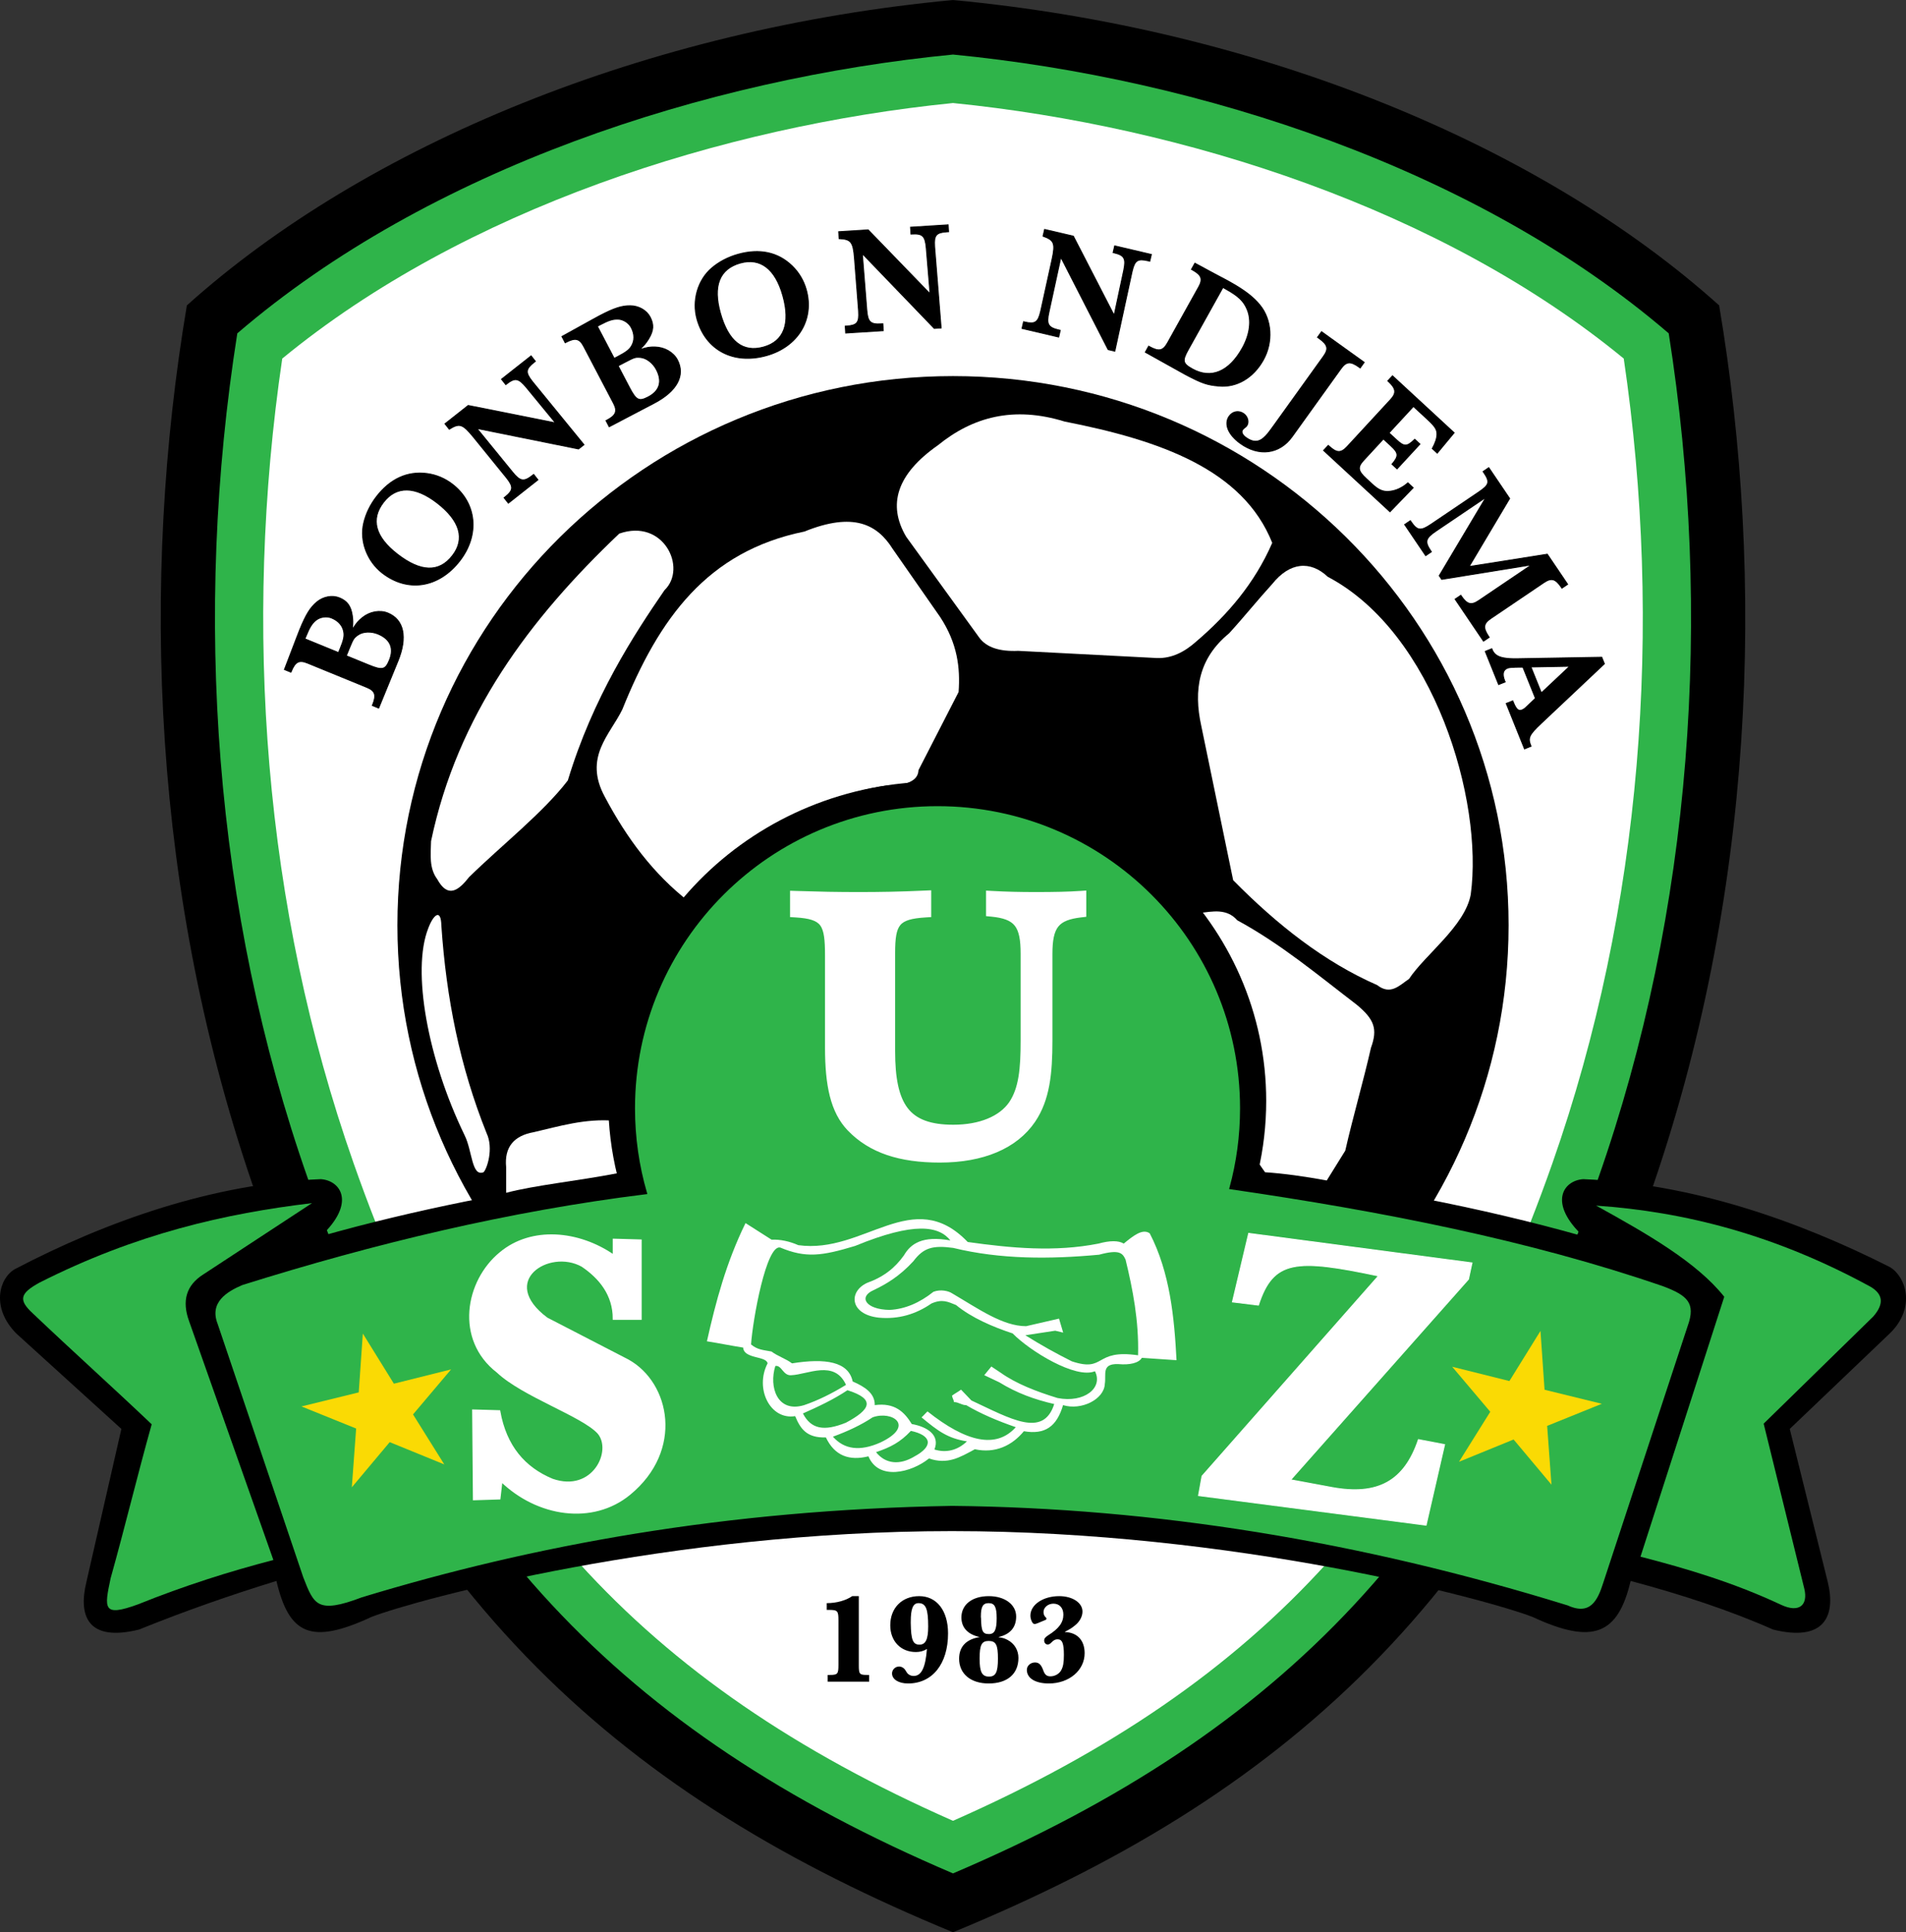
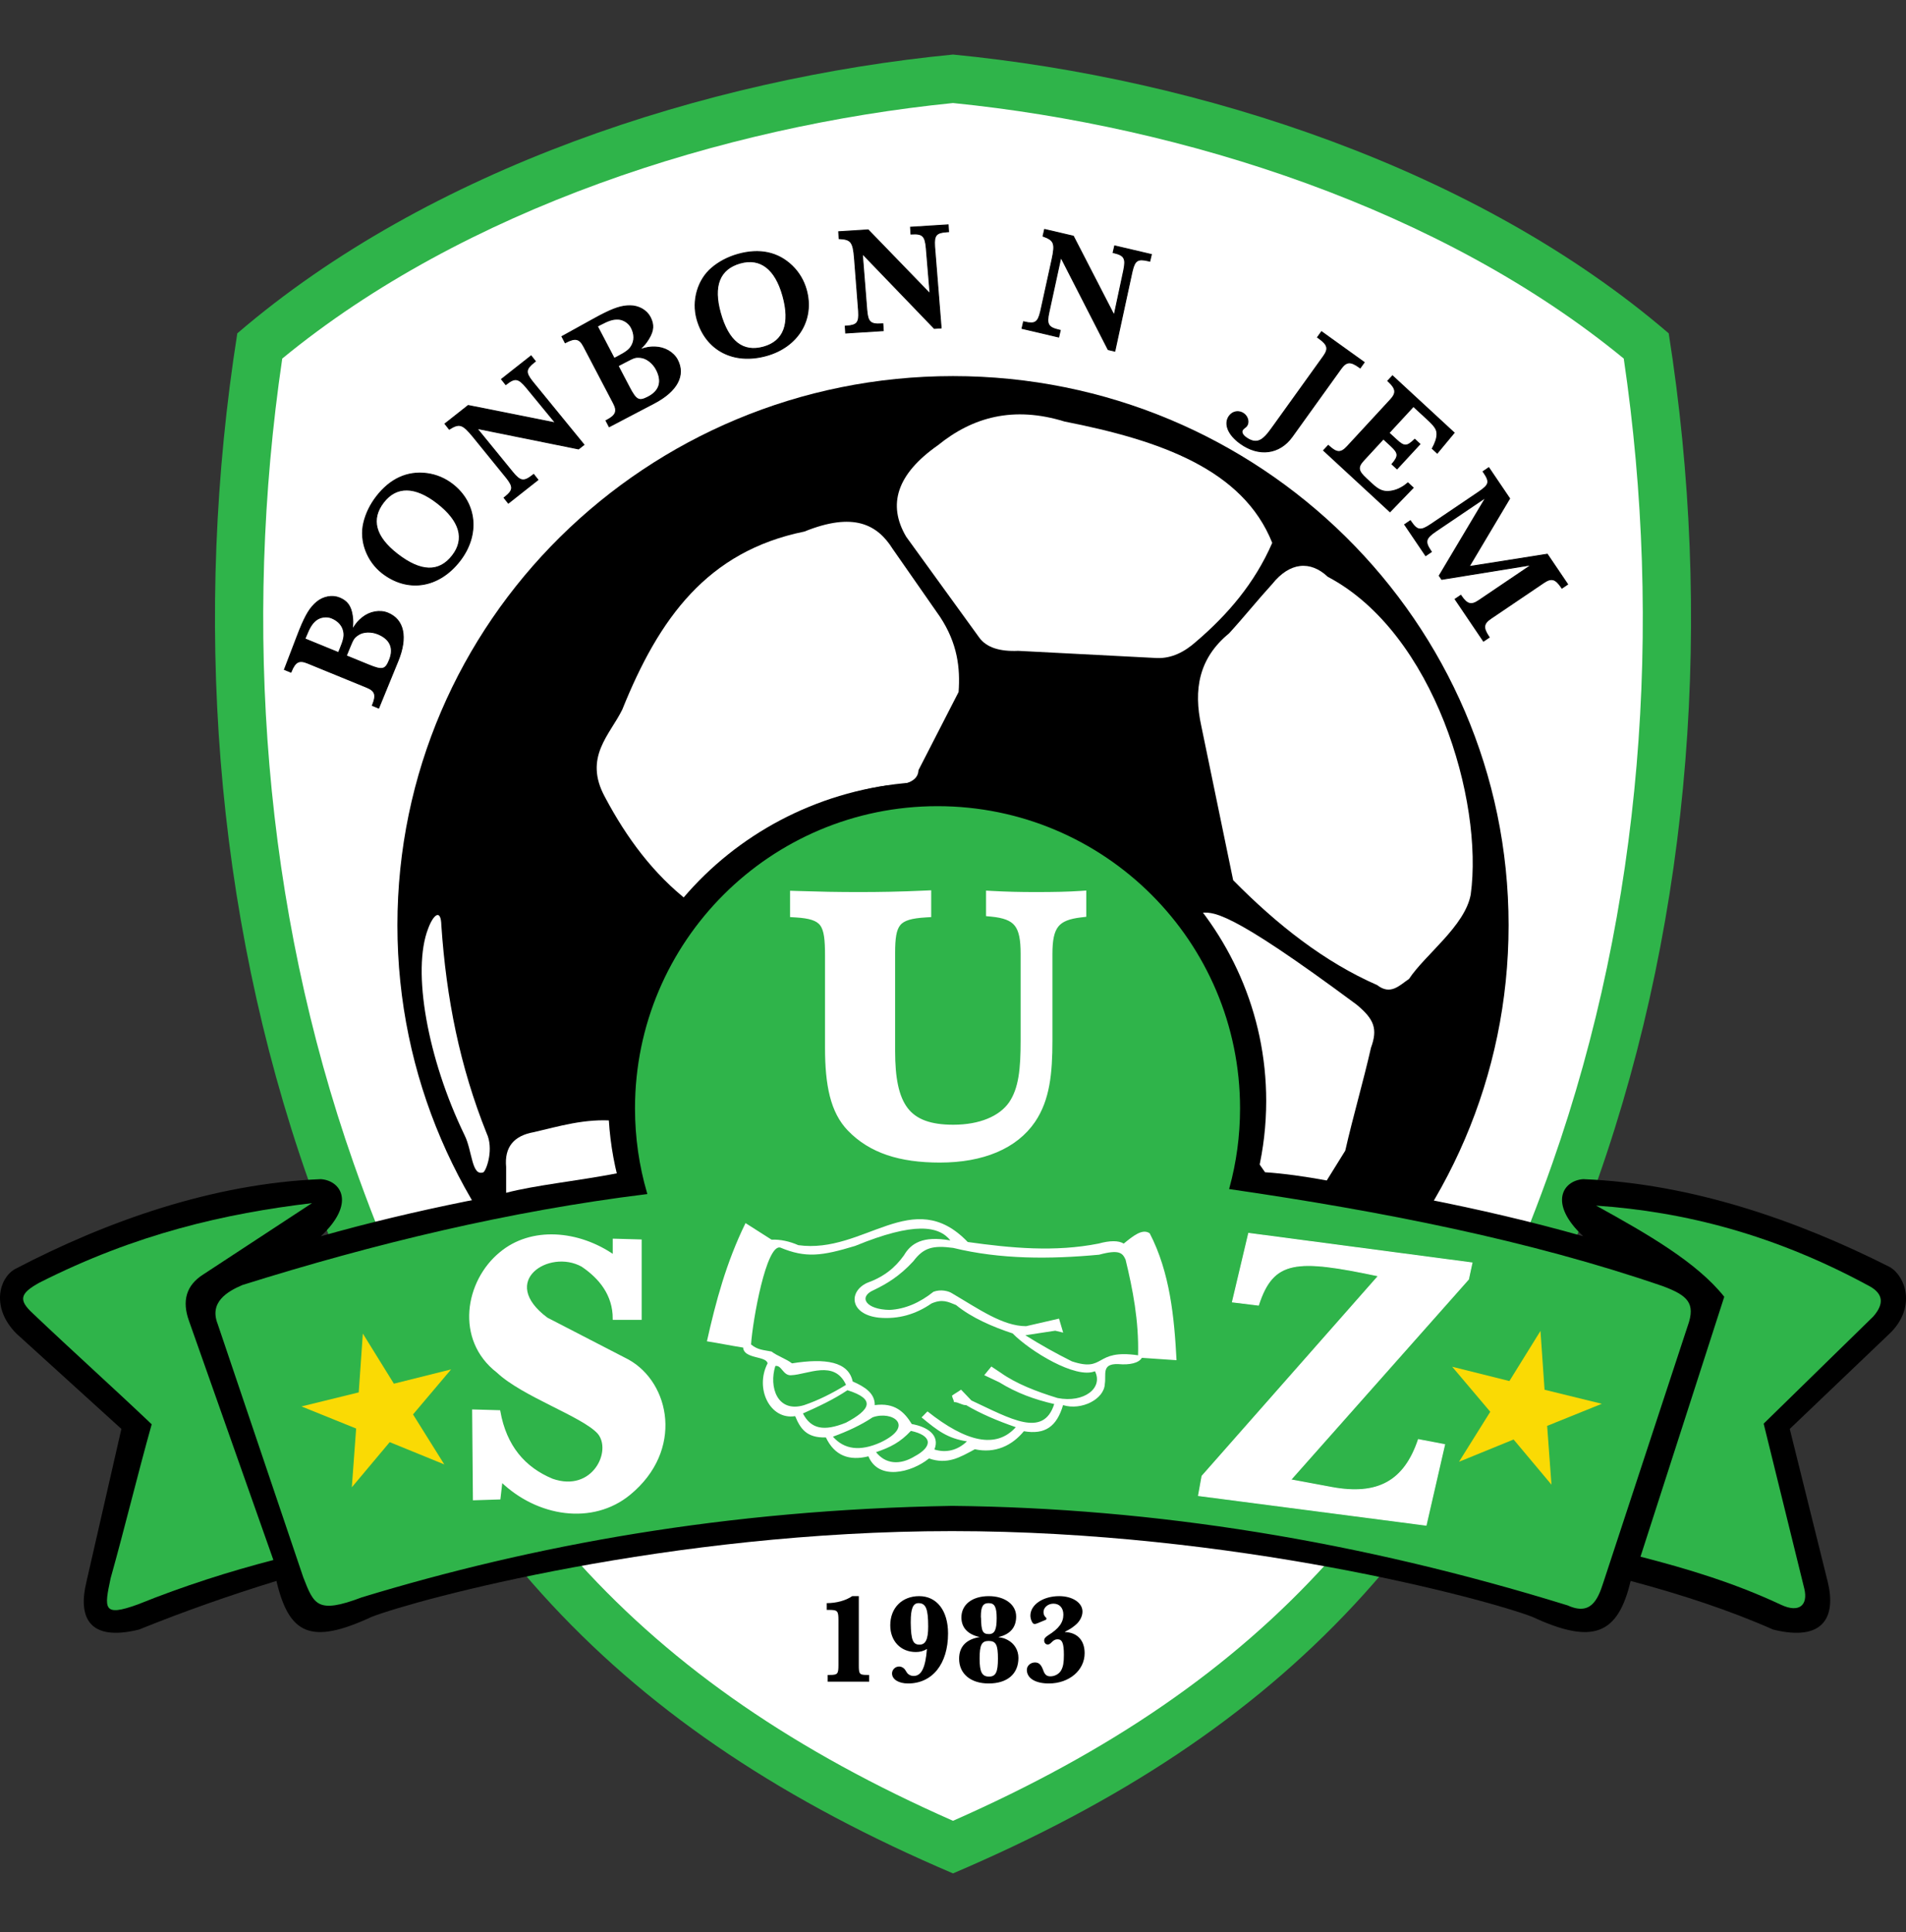
<svg xmlns="http://www.w3.org/2000/svg" viewBox="1.98 -0.02 447.97 454.12" version="1.1">
  <rect x="1.98" y="-0.02" width="447.97" height="454.12" fill="#333333" stroke="none" />
  <defs>
    <clipPath id="clip1">
      <path d="M 39 0 L 413 0 L 413 454.199 L 39 454.199 Z M 39 0 " />
    </clipPath>
  </defs>
  <g id="surface1">
    <g clip-path="url(#clip1)" clip-rule="nonzero">
-       <path style=" stroke:none;fill-rule:evenodd;fill:rgb(0%,0%,0%);fill-opacity:1;" d="M 225.965 -0.016 C 154.039 6.727 87.902 34.02 45.898 71.758 C 35.023 136.328 37.477 210.535 62.348 281.332 C 96.008 377.141 149.555 422.621 225.965 454.102 C 302.375 422.621 355.926 377.141 389.582 281.332 C 414.453 210.535 416.91 136.328 406.035 71.758 C 364.027 34.02 297.895 6.727 225.965 -0.016 Z M 225.965 -0.016 " />
-     </g>
+       </g>
    <path style=" stroke:none;fill-rule:evenodd;fill:rgb(18.431%,70.506%,29.027%);fill-opacity:1;" d="M 57.754 78.324 C 47.34 144.367 52.188 213.926 74.383 277.105 C 103.391 359.668 147.582 406.84 225.965 440.27 C 304.352 406.84 348.543 359.668 377.547 277.105 C 399.742 213.926 404.59 144.367 394.18 78.324 C 349.176 39.676 284.098 18.453 225.965 12.801 C 167.836 18.453 102.754 39.676 57.754 78.324 Z M 57.754 78.324 " />
    <path style=" stroke:none;fill-rule:evenodd;fill:rgb(100%,100%,100%);fill-opacity:1;" d="M 225.965 427.91 C 299.633 395.426 339.836 350.242 366.852 273.344 C 387.965 213.242 392.887 147.184 383.613 84.254 C 340.91 49.152 280.258 29.652 225.965 24.195 C 171.676 29.652 111.023 49.152 68.316 84.254 C 59.047 147.184 63.965 213.242 85.082 273.344 C 112.094 350.242 152.301 395.426 225.965 427.91 Z M 225.965 427.91 " />
    <path style="fill-rule:evenodd;fill:rgb(0%,0%,0%);fill-opacity:1;stroke-width:2.16;stroke-linecap:butt;stroke-linejoin:miter;stroke:rgb(0%,0%,0%);stroke-opacity:1;stroke-miterlimit:4;" d="M 716.484 3042.312 L 711.602 3029.5 L 688.281 2968.641 L 703.594 2962.391 L 704.297 2964.031 C 713.672 2987.039 722.695 2991.922 742.695 2983.758 L 881.953 2926.766 C 901.602 2918.719 904.922 2908.797 895.547 2885.789 L 894.844 2884.148 L 909.844 2878.016 L 955.117 2988.602 C 978.008 3044.578 969.258 3085.906 931.25 3101.453 C 912.617 3109.07 889.023 3104.734 871.68 3090.828 C 861.797 3082.82 858.086 3078.484 848.516 3063.719 L 847.852 3063.992 C 849.531 3078.484 849.414 3083.992 847.734 3095.945 C 844.297 3117.977 835.82 3129.617 817.5 3137.117 C 800.82 3143.914 779.805 3140.086 764.453 3127.312 C 749.102 3114.5 739.023 3098.406 724.453 3062.781 Z M 833.75 3000.945 L 840.938 3018.602 C 850.078 3040.906 851.367 3043.133 861.68 3050.203 C 873.008 3057.977 892.031 3058.758 908.008 3052.234 C 936.992 3040.359 946.523 3018.953 934.922 2990.633 C 925.664 2967.977 918.711 2966.18 886.719 2979.266 Z M 815.391 3008.445 L 736.445 3040.75 L 739.18 3047.391 C 747.891 3068.719 753.359 3077.391 763.125 3085.047 C 772.734 3092.391 787.617 3094.5 799.258 3089.734 C 815.586 3083.055 825.547 3071.18 827.734 3056.688 C 829.492 3046.648 827.148 3037.078 819.102 3017.43 Z M 815.391 3008.445 " transform="matrix(0.1,0,0,-0.1,0,454.2)" />
    <path style="fill-rule:evenodd;fill:rgb(0%,0%,0%);fill-opacity:1;stroke-width:2.16;stroke-linecap:butt;stroke-linejoin:miter;stroke:rgb(0%,0%,0%);stroke-opacity:1;stroke-miterlimit:4;" d="M 918.359 3195.359 C 978.125 3149.031 1051.328 3160.594 1100.508 3224.07 C 1147.695 3284.93 1140.547 3359.734 1083.359 3404.07 C 1065.703 3417.742 1045.117 3426.414 1023.203 3429.305 C 977.305 3435.281 937.031 3416.844 904.844 3375.32 C 889.844 3355.945 879.492 3334.383 874.531 3312.703 C 864.688 3270.672 882.539 3223.133 918.359 3195.359 Z M 953.789 3239.852 C 901.445 3280.438 890.273 3321.883 921.406 3362 C 951.406 3400.711 995.586 3400.125 1047.383 3360.008 C 1101.133 3318.328 1113.516 3275.477 1083.047 3236.219 C 1051.953 3196.102 1008.711 3197.312 953.789 3239.852 Z M 953.789 3239.852 " transform="matrix(0.1,0,0,-0.1,0,454.2)" />
    <path style="fill-rule:evenodd;fill:rgb(0%,0%,0%);fill-opacity:1;stroke-width:2.16;stroke-linecap:butt;stroke-linejoin:miter;stroke:rgb(0%,0%,0%);stroke-opacity:1;stroke-miterlimit:4;" d="M 1141.68 3534.109 L 1141.797 3535.086 L 1379.57 3487.039 L 1392.305 3497.039 L 1272.539 3643.68 L 1270.312 3646.531 C 1254.453 3666.648 1255.195 3675.008 1275 3690.633 L 1278.086 3693.055 L 1268.047 3705.789 L 1198.516 3650.945 L 1208.555 3638.25 L 1209.688 3639.148 C 1230.039 3655.164 1238.359 3653.953 1256.992 3631.453 L 1324.336 3549.539 L 1324.219 3548.523 L 1120.195 3589.227 L 1065.664 3546.219 L 1075.664 3533.484 C 1099.727 3548.328 1107.148 3545.906 1131.836 3515.789 L 1208.75 3421.102 L 1210.781 3418.562 C 1227.031 3397.938 1226.289 3389.539 1206.523 3373.953 L 1204.531 3372.391 L 1214.57 3359.656 L 1284.102 3414.5 L 1274.062 3427.234 L 1271.25 3424.969 C 1250.898 3408.953 1242.344 3410.477 1224.023 3433.133 Z M 1141.68 3534.109 " transform="matrix(0.1,0,0,-0.1,0,454.2)" />
    <path style="fill-rule:evenodd;fill:rgb(0%,0%,0%);fill-opacity:1;stroke-width:2.16;stroke-linecap:butt;stroke-linejoin:miter;stroke:rgb(0%,0%,0%);stroke-opacity:1;stroke-miterlimit:4;" d="M 1409.492 3789.5 L 1397.539 3782.859 L 1340.508 3751.336 L 1348.203 3736.648 L 1349.766 3737.469 C 1371.797 3749.031 1381.797 3746.961 1391.836 3727.82 L 1461.68 3594.539 C 1471.523 3575.711 1467.695 3565.984 1445.703 3554.461 L 1444.102 3553.641 L 1451.602 3539.266 L 1557.5 3594.734 C 1611.055 3622.82 1630.977 3660.086 1611.914 3696.414 C 1602.539 3714.266 1581.719 3726.102 1559.492 3726.648 C 1546.758 3726.922 1541.133 3725.984 1524.336 3720.828 L 1523.984 3721.492 C 1534.609 3731.492 1538.047 3735.75 1544.453 3746.023 C 1556.016 3765.086 1557.031 3779.422 1547.852 3796.961 C 1539.492 3812.938 1520.938 3823.523 1500.938 3823.602 C 1480.977 3823.719 1462.891 3817.898 1428.789 3800.008 Z M 1472.578 3682.352 L 1489.453 3691.18 C 1510.82 3702.391 1513.242 3703.25 1525.664 3702.039 C 1539.375 3700.672 1554.414 3689.031 1562.422 3673.758 C 1576.953 3645.984 1570.469 3623.484 1543.359 3609.305 C 1521.68 3597.938 1515.156 3601.023 1499.141 3631.648 Z M 1463.359 3699.891 L 1423.789 3775.438 L 1430.156 3778.797 C 1450.547 3789.5 1460.312 3792.586 1472.734 3792.156 C 1484.805 3791.57 1497.539 3783.602 1503.398 3772.469 C 1511.562 3756.844 1511.523 3741.375 1503.906 3728.836 C 1498.75 3720.047 1490.781 3714.266 1471.992 3704.383 Z M 1463.359 3699.891 " transform="matrix(0.1,0,0,-0.1,0,454.2)" />
    <path style="fill-rule:evenodd;fill:rgb(0%,0%,0%);fill-opacity:1;stroke-width:2.16;stroke-linecap:butt;stroke-linejoin:miter;stroke:rgb(0%,0%,0%);stroke-opacity:1;stroke-miterlimit:4;" d="M 1657.969 3791.961 C 1678.32 3719.148 1744.023 3684.812 1821.328 3706.453 C 1895.508 3727.195 1934.336 3791.531 1914.844 3861.219 C 1908.828 3882.703 1897.461 3901.961 1881.562 3917.312 C 1848.281 3949.5 1804.961 3958.68 1754.336 3944.539 C 1730.781 3937.938 1709.57 3926.766 1692.695 3912.312 C 1659.766 3884.422 1645.742 3835.633 1657.969 3791.961 Z M 1712.93 3806.57 C 1695.078 3870.398 1710.82 3910.281 1759.727 3923.992 C 1806.875 3937.156 1842.031 3910.359 1859.688 3847.273 C 1878.008 3781.766 1862.422 3740.008 1814.57 3726.609 C 1765.664 3712.938 1731.641 3739.695 1712.93 3806.57 Z M 1712.93 3806.57 " transform="matrix(0.1,0,0,-0.1,0,454.2)" />
    <path style="fill-rule:evenodd;fill:rgb(0%,0%,0%);fill-opacity:1;stroke-width:2.16;stroke-linecap:butt;stroke-linejoin:miter;stroke:rgb(0%,0%,0%);stroke-opacity:1;stroke-miterlimit:4;" d="M 2046.641 3944.422 L 2047.305 3945.164 L 2215.586 3770.398 L 2231.758 3771.414 L 2216.641 3960.125 L 2216.406 3963.719 C 2214.805 3989.305 2220.156 3995.789 2245.312 3997.352 L 2249.258 3997.625 L 2248.242 4013.758 L 2159.844 4008.211 L 2160.859 3992.039 L 2162.305 3992.117 C 2188.164 3993.758 2194.297 3988.016 2196.875 3958.914 L 2205.664 3853.211 L 2205 3852.469 L 2060.312 4001.961 L 1990.977 3997.586 L 1991.992 3981.414 C 2020.234 3979.969 2024.961 3973.758 2028.125 3934.93 L 2037.578 3813.328 L 2037.773 3810.086 C 2039.414 3783.836 2034.062 3777.391 2008.906 3775.789 L 2006.406 3775.633 L 2007.422 3759.461 L 2095.781 3765.047 L 2094.766 3781.219 L 2091.172 3780.984 C 2065.312 3779.344 2059.141 3785.438 2056.953 3814.539 Z M 2046.641 3944.422 " transform="matrix(0.1,0,0,-0.1,0,454.2)" />
    <path style="fill-rule:evenodd;fill:rgb(0%,0%,0%);fill-opacity:1;stroke-width:2.16;stroke-linecap:butt;stroke-linejoin:miter;stroke:rgb(0%,0%,0%);stroke-opacity:1;stroke-miterlimit:4;" d="M 2512.852 3935.984 L 2513.711 3936.492 L 2624.258 3720.555 L 2640.039 3716.883 L 2680.117 3901.922 L 2680.938 3905.398 C 2686.797 3930.359 2693.789 3935.008 2718.32 3929.227 L 2722.188 3928.328 L 2725.898 3944.109 L 2639.648 3964.344 L 2635.977 3948.562 L 2637.383 3948.25 C 2662.617 3942.312 2666.797 3935.047 2660.82 3906.414 L 2638.711 3802.703 L 2637.852 3802.195 L 2542.578 3987.117 L 2474.922 4002.977 L 2471.25 3987.195 C 2497.852 3977.625 2500.547 3970.359 2492.383 3932.273 L 2466.25 3813.094 L 2465.508 3809.969 C 2459.531 3784.383 2452.5 3779.734 2427.969 3785.477 L 2425.508 3786.062 L 2421.836 3770.281 L 2508.047 3750.047 L 2511.758 3765.828 L 2508.242 3766.648 C 2483.008 3772.586 2478.867 3780.203 2485.195 3808.68 Z M 2512.852 3935.984 " transform="matrix(0.1,0,0,-0.1,0,454.2)" />
-     <path style="fill-rule:evenodd;fill:rgb(0%,0%,0%);fill-opacity:1;stroke-width:2.16;stroke-linecap:butt;stroke-linejoin:miter;stroke:rgb(0%,0%,0%);stroke-opacity:1;stroke-miterlimit:4;" d="M 2820.117 3909.109 L 2821.992 3908.094 C 2844.023 3895.828 2847.461 3886.453 2836.953 3867.586 L 2763.711 3736.141 C 2753.359 3717.586 2743.438 3715.32 2721.406 3727.586 L 2719.531 3728.641 L 2711.641 3714.461 L 2806.289 3661.727 C 2845.508 3641.102 2856.914 3637.234 2884.844 3634.852 C 2926.445 3631.023 2965.664 3654.109 2989.141 3696.258 C 3012.461 3738.055 3009.336 3790.906 2981.055 3825.203 C 2966.25 3843.758 2943.633 3860.906 2911.562 3878.758 L 2903.398 3883.328 L 2872.852 3899.5 L 2828.164 3923.602 Z M 2894.102 3866.648 L 2899.766 3863.484 C 2929.961 3846.688 2942.5 3835.164 2950.781 3815.281 C 2961.758 3789.812 2957.5 3756.336 2939.609 3724.227 C 2908.438 3668.25 2866.055 3650.672 2822.031 3675.203 C 2799.414 3687.82 2798.086 3694.344 2812.461 3720.125 Z M 2894.102 3866.648 " transform="matrix(0.1,0,0,-0.1,0,454.2)" />
    <path style="fill-rule:evenodd;fill:rgb(0%,0%,0%);fill-opacity:1;stroke-width:2.16;stroke-linecap:butt;stroke-linejoin:miter;stroke:rgb(0%,0%,0%);stroke-opacity:1;stroke-miterlimit:4;" d="M 3116.367 3749.461 L 3120.156 3746.727 C 3140.625 3732.039 3143.008 3722.352 3130.391 3704.812 L 3013.867 3542.586 C 2999.531 3522.664 2996.953 3519.656 2989.531 3513.016 C 2977.344 3502.273 2964.18 3502.43 2948.398 3513.758 C 2939.609 3520.086 2936.641 3527.078 2940.43 3532.312 C 2941.484 3533.797 2942.617 3534.734 2944.883 3536.688 C 2947.852 3538.953 2948.594 3539.344 2950.039 3541.375 C 2955.938 3549.578 2952.734 3563.016 2943.086 3569.969 C 2931.68 3578.133 2917.07 3575.711 2908.867 3564.305 C 2895.859 3546.18 2906.25 3520.555 2934.922 3499.969 C 2978.75 3468.445 3027.227 3474.852 3056.68 3515.828 L 3065.977 3528.758 L 3171.328 3675.438 C 3183.945 3692.977 3193.867 3693.797 3214.336 3679.109 L 3216.641 3677.43 L 3226.094 3690.594 L 3125.82 3762.625 Z M 3116.367 3749.461 " transform="matrix(0.1,0,0,-0.1,0,454.2)" />
    <path style="fill-rule:evenodd;fill:rgb(0%,0%,0%);fill-opacity:1;stroke-width:2.16;stroke-linecap:butt;stroke-linejoin:miter;stroke:rgb(0%,0%,0%);stroke-opacity:1;stroke-miterlimit:4;" d="M 3341.25 3395.906 L 3328.828 3407.391 C 3319.961 3399.891 3315.977 3397.703 3307.734 3393.523 C 3298.984 3389.383 3289.883 3387.469 3281.211 3387.117 C 3268.477 3387.156 3258.867 3391.609 3245.391 3404.07 L 3231.094 3417.234 C 3211.289 3435.555 3209.922 3444.148 3225.039 3460.555 L 3233.125 3469.305 L 3271.211 3510.555 L 3288.945 3494.188 C 3307.188 3477.352 3307.695 3470.477 3291.406 3451.219 L 3303.32 3440.242 L 3357.109 3498.523 L 3344.961 3509.734 C 3326.484 3491.844 3320.117 3491.844 3301.875 3508.719 L 3284.414 3524.812 L 3341.797 3587 L 3374.336 3556.961 C 3392.578 3540.086 3397.188 3532.898 3397.148 3521.688 C 3396.953 3512.469 3393.75 3502.117 3386.133 3487.977 L 3397.773 3477.234 L 3437.5 3525.086 L 3292.578 3658.914 L 3281.562 3647 L 3282.891 3645.789 C 3301.133 3628.914 3302.344 3618.523 3287.891 3602.898 L 3186.094 3492.664 C 3171.406 3476.766 3161.484 3477.156 3142.969 3494.227 L 3141.641 3495.438 L 3130.625 3483.562 L 3286.68 3339.461 Z M 3341.25 3395.906 " transform="matrix(0.1,0,0,-0.1,0,454.2)" />
    <path style="fill-rule:evenodd;fill:rgb(0%,0%,0%);fill-opacity:1;stroke-width:2.16;stroke-linecap:butt;stroke-linejoin:miter;stroke:rgb(0%,0%,0%);stroke-opacity:1;stroke-miterlimit:4;" d="M 3402.461 3189.188 L 3408.281 3180.555 L 3617.812 3214.422 L 3618.203 3213.836 L 3495.43 3130.828 C 3477.812 3118.875 3467.891 3121.336 3453.984 3141.922 L 3453.164 3143.094 L 3439.766 3134.031 L 3506.484 3035.32 L 3519.922 3044.383 L 3518.906 3045.867 C 3504.805 3066.766 3506.211 3076.844 3523.867 3088.758 L 3648.125 3172.781 C 3666.094 3184.93 3675.664 3182.312 3689.805 3161.414 L 3690.82 3159.93 L 3704.219 3168.992 L 3656.445 3239.695 L 3472.734 3210.672 L 3567.93 3370.594 L 3518.906 3443.055 L 3505.508 3433.992 L 3507.109 3431.609 C 3522.227 3409.227 3520.156 3402.625 3495.391 3385.867 L 3383.32 3310.125 C 3359.141 3293.758 3350.742 3294.578 3336.211 3316.062 L 3334.609 3318.445 L 3321.172 3309.383 L 3370.586 3236.297 L 3384.023 3245.398 L 3382.383 3247.781 C 3367.891 3269.227 3370.234 3277.352 3394.414 3293.719 L 3510.938 3372.508 L 3511.328 3371.883 Z M 3402.461 3189.188 " transform="matrix(0.1,0,0,-0.1,0,454.2)" />
-     <path style="fill-rule:evenodd;fill:rgb(0%,0%,0%);fill-opacity:1;stroke-width:2.16;stroke-linecap:butt;stroke-linejoin:miter;stroke:rgb(0%,0%,0%);stroke-opacity:1;stroke-miterlimit:4;" d="M 3599.102 2974.188 L 3628.555 2900.984 L 3606.133 2879.656 C 3603.281 2876.922 3599.805 2874.734 3597.07 2873.602 C 3588.867 2870.32 3583.438 2874.891 3576.836 2891.297 L 3575.312 2895.047 L 3559.922 2888.875 L 3602.852 2782.156 L 3618.242 2788.367 L 3617.422 2790.398 C 3610.273 2808.172 3614.023 2815.672 3641.953 2842 L 3790.625 2982.156 L 3784.453 2997.508 L 3587.148 2994.031 C 3571.719 2993.797 3563.984 2994.227 3553.711 2996.062 C 3540.039 2998.523 3531.25 3004.5 3526.992 3015.125 L 3526.016 3017.508 L 3510.625 3011.336 L 3542.031 2933.328 L 3557.422 2939.539 L 3556.289 2942.273 C 3550.117 2957.664 3552.422 2967.742 3562.695 2971.844 C 3565.43 2972.977 3571.445 2973.797 3576.25 2973.719 L 3582.07 2974.109 Z M 3618.008 2974.656 L 3709.102 2976.336 L 3642.5 2913.758 Z M 3618.008 2974.656 " transform="matrix(0.1,0,0,-0.1,0,454.2)" />
    <path style=" stroke:none;fill-rule:evenodd;fill:rgb(0%,0%,0%);fill-opacity:1;" d="M 225.965 88.371 C 298.086 88.371 356.551 146.156 356.547 217.438 C 356.547 288.723 298.086 346.508 225.965 346.508 C 153.848 346.508 95.383 288.723 95.383 217.438 C 95.383 146.156 153.848 88.371 225.965 88.371 Z M 225.965 88.371 " />
    <path style=" stroke:none;fill-rule:evenodd;fill:rgb(100%,100%,100%);fill-opacity:1;" d="M 252.176 99.047 C 240.184 95.344 230.574 98 222.449 104.605 C 212.672 111.445 210.551 118.633 214.957 126.117 C 220.676 134.012 226.395 141.906 232.117 149.805 C 233.836 152.191 237 153.137 241.301 152.945 C 252.176 153.508 263.051 154.074 273.93 154.637 C 277.34 154.742 280.348 153.242 283.113 150.77 C 290.496 144.457 296.84 137.105 300.996 127.566 C 294.098 110.25 274.574 103.453 252.176 99.047 Z M 252.176 99.047 " />
    <path style=" stroke:none;fill-rule:evenodd;fill:rgb(100%,100%,100%);fill-opacity:1;" d="M 217.855 180.98 C 220.996 174.859 224.141 168.734 227.281 162.613 C 227.684 156.996 227.047 151.23 222.93 144.969 C 219.227 139.652 215.52 134.336 211.812 129.02 C 208.168 123.203 202.566 120.25 191.027 124.91 C 168.207 129.566 156.871 145.289 148.246 166.723 C 145.348 172.684 139.062 177.922 144.141 187.266 C 149.277 196.953 155.598 205.453 163.957 211.918 C 176.934 196.895 192.23 187.387 210.363 184.605 C 214.969 184.602 217.762 183.562 217.855 180.98 Z M 217.855 180.98 " />
    <path style=" stroke:none;fill-rule:evenodd;fill:rgb(100%,100%,100%);fill-opacity:1;" d="M 284.32 170.59 C 282.461 162.141 283.684 154.707 290.848 148.836 C 294.312 145.051 297.535 141.023 300.996 137.234 C 305.105 132.09 309.941 131.668 314.051 135.543 C 339.102 148.746 350.672 188.207 347.645 210.227 C 346.273 217.641 336.93 224.324 333.145 230.047 C 330.867 231.586 328.816 233.957 325.652 231.496 C 313.316 226.094 302.215 217.398 291.812 206.844 C 289.316 194.758 286.82 182.672 284.32 170.59 Z M 284.32 170.59 " />
-     <path style=" stroke:none;fill-rule:evenodd;fill:rgb(100%,100%,100%);fill-opacity:1;" d="M 283.84 214.578 C 296.273 232.664 302.336 252 297.613 273.066 C 298.18 273.871 298.742 274.68 299.305 275.484 C 303.797 275.785 308.676 276.473 313.809 277.418 C 315.258 275.082 316.707 272.746 318.16 270.406 C 320.012 262.27 322.348 254.375 324.199 246.238 C 325.812 241.809 325.008 239.551 320.816 236.086 C 311.777 229.176 303.117 221.883 292.781 216.27 C 290.289 213.43 286.98 214.184 283.84 214.578 Z M 283.84 214.578 " />
-     <path style=" stroke:none;fill-rule:evenodd;fill:rgb(100%,100%,100%);fill-opacity:1;" d="M 147.523 125.391 C 126.477 145.398 109.512 167.984 103.293 197.66 C 103.211 200.898 102.812 204.008 104.742 206.602 C 107.242 211.172 109.738 209.301 112.234 206.117 C 119.969 198.543 129.637 190.973 135.438 183.398 C 141.32 163.902 151.066 148.996 158.156 138.688 C 163.57 133.516 157.945 121.73 147.523 125.391 Z M 147.523 125.391 " />
+     <path style=" stroke:none;fill-rule:evenodd;fill:rgb(100%,100%,100%);fill-opacity:1;" d="M 283.84 214.578 C 296.273 232.664 302.336 252 297.613 273.066 C 298.18 273.871 298.742 274.68 299.305 275.484 C 303.797 275.785 308.676 276.473 313.809 277.418 C 315.258 275.082 316.707 272.746 318.16 270.406 C 320.012 262.27 322.348 254.375 324.199 246.238 C 325.812 241.809 325.008 239.551 320.816 236.086 C 290.289 213.43 286.98 214.184 283.84 214.578 Z M 283.84 214.578 " />
    <path style=" stroke:none;fill-rule:evenodd;fill:rgb(100%,100%,100%);fill-opacity:1;" d="M 120.938 280.316 C 127.605 278.543 137.941 277.496 147.039 275.727 C 146.531 271.617 145.828 267.508 146.555 263.398 C 139.57 262.754 133.133 264.762 127.461 266.059 C 122.746 266.891 120.496 269.574 120.938 274.273 C 120.938 276.531 120.938 278.062 120.938 280.316 Z M 120.938 280.316 " />
    <path style=" stroke:none;fill-rule:evenodd;fill:rgb(100%,100%,100%);fill-opacity:1;" d="M 105.711 217.477 C 106.871 234.598 110.055 250.613 116.344 266.301 C 118.039 269.891 116.434 274.734 115.621 275.484 C 112.805 276.582 113.012 270.465 111.172 266.781 C 102.465 248.844 98.746 228.082 102.613 218.203 C 103.777 215.035 105.621 213.328 105.711 217.477 Z M 105.711 217.477 " />
    <path style=" stroke:none;fill-rule:evenodd;fill:rgb(0%,0%,0%);fill-opacity:1;" d="M 222.258 183.68 C 264.961 183.68 299.578 217.277 299.578 258.723 C 299.578 264.438 298.918 270 297.672 275.348 C 324.355 278.891 350.016 283.711 374.078 290.527 C 365.77 282.73 369.367 277.43 374.078 277.109 C 399.492 278.121 424.418 286.777 446.141 297.762 C 449.852 299.926 452.34 307.109 446.359 313.152 L 422.629 335.809 L 431.57 371.812 C 433.543 379.961 430.605 385.895 418.727 382.965 C 408.582 378.477 397.285 374.754 385.23 371.535 C 382.266 384.078 376.473 386.645 362.148 379.984 C 351.426 375.855 292.129 359.824 225.734 359.824 C 159.336 359.824 100.039 375.855 89.316 379.984 C 74.992 386.645 69.914 384.078 66.949 371.535 C 56.031 374.891 45.254 378.676 34.648 382.965 C 22.77 385.895 20.309 379.961 22.281 371.812 L 30.508 335.809 L 5.824 313.391 C -0.16 307.352 1.738 300.43 5.453 298.266 C 26.918 287.031 51.973 278.121 77.387 277.109 C 82.098 277.43 85.695 282.73 77.387 290.527 C 99.422 284.285 122.793 279.715 147.066 276.27 C 145.676 270.641 144.934 264.766 144.934 258.723 C 144.934 217.277 179.555 183.68 222.258 183.68 Z M 222.258 183.68 " />
    <path style=" stroke:none;fill-rule:evenodd;fill:rgb(18.431%,70.506%,29.027%);fill-opacity:1;" d="M 75.309 282.742 C 54.938 285.164 33.957 289.934 11.23 301.441 C 6.613 303.988 6.281 305.523 9.73 308.695 C 18.988 317.496 28.375 325.918 37.633 334.719 C 34.242 346.82 31.375 358.789 27.984 370.887 C 26.461 378.035 26.121 380.051 34.332 377.07 C 45.344 372.637 55.926 369.297 66.234 366.617 C 59.633 347.918 53.035 329.219 46.434 310.516 C 44.656 305.664 45.797 302.016 49.734 299.516 C 58.258 293.926 66.785 288.332 75.309 282.742 Z M 75.309 282.742 " />
    <path style="fill-rule:evenodd;fill:rgb(18.431%,70.506%,29.027%);fill-opacity:1;stroke-width:5.669;stroke-linecap:butt;stroke-linejoin:miter;stroke:rgb(0%,0%,0%);stroke-opacity:1;stroke-miterlimit:4;" d="M 2223.281 2650.359 C 2617.539 2650.359 2937.148 2331.102 2937.148 1937.312 C 2937.148 1872.469 2928.438 1809.695 2912.188 1750.008 C 3269.141 1698.016 3614.297 1630.281 3929.062 1522.078 C 3987.031 1500.32 4009.688 1481.297 3988.828 1424.227 L 3790.43 820.789 C 3777.734 780.906 3759.609 741.062 3703.438 766.414 C 3214.141 917.898 2732.148 995.438 2257.344 1000.203 C 1724.648 991.102 1273.359 907.703 871.172 785.438 C 764.258 744.695 755.195 769.148 729.844 834.383 L 528.711 1429.656 C 507.852 1483.094 552.266 1509.383 588.516 1524.773 C 899.023 1622.195 1214.297 1698.289 1537.617 1738.328 C 1519.258 1801.453 1509.414 1868.211 1509.414 1937.312 C 1509.414 2331.102 1829.023 2650.359 2223.281 2650.359 Z M 2223.281 2650.359 " transform="matrix(0.1,0,0,-0.1,0,454.2)" />
    <path style=" stroke:none;fill-rule:evenodd;fill:rgb(18.431%,70.506%,29.027%);fill-opacity:1;" d="M 377.125 283.328 C 389.055 289.926 400.75 296.594 407.234 304.75 C 400.672 325.113 394.109 345.473 387.547 365.836 C 398.547 368.672 409.547 371.969 420.551 377.125 C 424.84 379.145 426.973 377.23 426.051 373.363 C 422.867 360.43 419.68 347.5 416.496 334.57 C 425.086 326.172 433.672 317.777 442.262 309.383 C 445.016 306.223 444.336 304.047 441.684 302.434 C 419.328 290.211 397.938 284.742 377.125 283.328 Z M 377.125 283.328 " />
    <path style=" stroke:none;fill-rule:evenodd;fill:rgb(98.047%,85.547%,1.567%);fill-opacity:1;" d="M 87.258 313.398 L 94.555 325.176 L 108 321.82 L 99.055 332.402 L 106.402 344.152 L 93.574 338.914 L 84.668 349.531 L 85.684 335.715 L 72.836 330.523 L 86.293 327.223 Z M 87.258 313.398 " />
    <path style=" stroke:none;fill-rule:evenodd;fill:rgb(98.047%,85.547%,1.567%);fill-opacity:1;" d="M 364.039 312.777 L 356.738 324.555 L 343.293 321.199 L 352.238 331.781 L 344.891 343.531 L 357.723 338.293 L 366.625 348.91 L 365.609 335.094 L 378.457 329.902 L 365 326.602 Z M 364.039 312.777 " />
    <path style="fill-rule:evenodd;fill:rgb(100%,100%,100%);fill-opacity:1;stroke-width:5.669;stroke-linecap:butt;stroke-linejoin:miter;stroke:rgb(100%,100%,100%);stroke-opacity:1;stroke-miterlimit:4;" d="M 1972.891 1966.609 C 1964.883 1998.289 1961.68 2035.711 1961.68 2079.93 L 1961.68 2296.18 C 1961.68 2332.43 1959.648 2355.477 1949.961 2368.758 C 1940.742 2381.414 1922.578 2386.883 1889.844 2388.875 L 1879.531 2389.5 L 1879.531 2445.828 L 1890.82 2445.438 C 1917.031 2444.578 1942.383 2443.914 1966.602 2443.445 C 1989.648 2443.055 2013.359 2442.82 2037.305 2442.82 C 2062.539 2442.82 2087.812 2443.055 2112.5 2443.562 C 2138.398 2444.109 2165.625 2445.008 2194.18 2446.336 L 2205.586 2446.844 L 2205.586 2389.5 L 2195.273 2388.875 C 2162.617 2386.883 2143.672 2381.883 2133.711 2369.93 C 2123.516 2357.781 2120.781 2336.531 2120.781 2302.391 L 2120.781 2071.922 C 2120.781 2008.797 2129.336 1964.227 2151.055 1936.023 C 2172.148 1908.602 2206.992 1895.984 2260.195 1895.984 C 2291.562 1895.984 2319.141 1901.062 2341.836 1910.398 C 2364.453 1919.656 2382.148 1933.133 2393.75 1949.773 C 2405.391 1966.883 2412.266 1986.922 2416.25 2010.633 C 2420.391 2035.086 2421.445 2063.562 2421.445 2096.766 L 2421.445 2300.594 C 2421.445 2333.133 2417.695 2354.734 2407.109 2368.211 C 2396.836 2381.336 2378.828 2387.898 2350.078 2390.711 L 2340.156 2391.648 L 2340.156 2446.062 L 2351.641 2445.438 C 2368.008 2444.539 2384.531 2443.875 2401.289 2443.445 C 2417.266 2443.055 2434.883 2442.82 2454.219 2442.82 C 2476.797 2442.82 2496.484 2443.055 2512.93 2443.445 C 2529.922 2443.875 2545.156 2444.539 2558.398 2445.438 L 2570.039 2446.219 L 2570.039 2390.047 L 2560.352 2388.914 C 2532.734 2385.711 2515.117 2379.148 2504.922 2366.258 C 2494.453 2353.094 2490.508 2332.195 2490.508 2300.594 L 2490.508 2096.766 C 2490.508 2057.703 2488.945 2023.25 2483.203 1992.078 C 2477.344 1960.32 2467.227 1932.352 2450.117 1907.078 L 2450.078 1907.039 C 2429.102 1876.297 2399.062 1852.469 2361.094 1836.492 C 2324.141 1820.906 2279.688 1812.742 2228.75 1812.742 C 2181.758 1812.742 2141.055 1818.25 2105.742 1830.164 C 2070 1842.273 2039.922 1860.867 2014.688 1886.961 L 2014.648 1887 C 1994.453 1907.938 1981.133 1934.148 1972.891 1966.609 Z M 1972.891 1966.609 " transform="matrix(0.1,0,0,-0.1,0,454.2)" />
    <path style="fill-rule:evenodd;fill:rgb(100%,100%,100%);fill-opacity:1;stroke-width:2.16;stroke-linecap:butt;stroke-linejoin:miter;stroke:rgb(100%,100%,100%);stroke-opacity:1;stroke-miterlimit:4;" d="M 2844.922 1073.016 L 2836.68 1027.273 L 3371.602 957.664 L 3415.078 1147.078 L 3353.516 1158.797 C 3320.703 1061.336 3258.438 1026.18 3149.414 1046.453 L 3053.32 1064.344 L 3471.211 1535.711 L 3479.453 1574.109 L 2954.57 1643.523 L 2916.406 1482.352 L 2977.578 1474.852 C 3012.305 1581.609 3065.586 1584.539 3259.609 1543.523 Z M 2844.922 1073.016 " transform="matrix(0.1,0,0,-0.1,0,454.2)" />
    <path style=" stroke:none;fill-rule:evenodd;fill:rgb(0%,0%,0%);fill-opacity:1;" d="M 196.289 378.34 L 196.738 378.34 C 198.863 378.34 199.043 378.551 199.043 380.824 L 199.043 391.234 C 199.043 393.418 198.863 393.629 196.977 393.629 L 196.5 393.629 L 196.5 395.215 L 206.254 395.215 L 206.254 393.629 L 205.832 393.629 C 203.98 393.629 203.828 393.48 203.828 391.324 L 203.828 375.109 L 202.273 375.109 C 200.809 376.125 198.594 376.754 196.289 376.754 Z M 214.777 392.523 C 214.449 391.984 213.883 391.652 213.281 391.652 C 212.387 391.652 211.637 392.402 211.637 393.27 C 211.637 394.676 213.191 395.633 215.406 395.633 C 221.121 395.633 224.801 391.027 224.801 383.875 C 224.801 378.52 222.168 375.109 218.012 375.109 C 213.973 375.109 211.219 377.891 211.219 381.961 C 211.219 385.672 213.672 388.242 217.23 388.242 C 218.188 388.242 219.027 388.035 219.836 387.527 C 219.504 391.895 218.547 393.867 216.723 393.867 C 216.035 393.867 215.406 393.539 215.078 393 Z M 216.035 381.453 L 216.035 381.125 C 216.035 378.012 216.574 376.754 217.859 376.754 C 219.594 376.754 220.133 378.102 220.133 382.262 C 220.133 385.25 219.535 386.508 218.098 386.508 C 216.543 386.508 216.094 385.402 216.035 381.453 Z M 232.191 384.742 C 229.051 385.25 227.402 386.988 227.402 389.828 C 227.402 393.359 230.125 395.633 234.344 395.633 C 238.742 395.633 241.344 393.391 241.344 389.621 C 241.344 387.793 240.387 386.238 238.801 385.402 C 238.113 385.043 237.754 384.922 236.707 384.773 L 236.707 384.715 C 239.43 384.055 240.809 382.441 240.809 379.895 C 240.809 377.086 238.145 375.109 234.375 375.109 C 230.484 375.109 227.941 377.086 227.941 380.105 C 227.941 382.5 229.41 384.086 232.191 384.715 L 232.191 384.773 Z M 232.219 389.801 C 232.219 386.566 232.699 385.641 234.344 385.641 C 236.082 385.641 236.527 386.566 236.527 389.801 C 236.527 392.969 236.02 394.016 234.434 394.016 C 232.789 394.016 232.219 392.969 232.219 389.801 Z M 232.551 380.227 C 232.52 380.137 232.52 380.016 232.52 379.895 C 232.52 377.562 233 376.754 234.344 376.754 C 235.75 376.754 236.23 377.652 236.23 380.285 C 236.23 383.008 235.75 384.023 234.406 384.023 C 232.938 384.023 232.609 383.336 232.551 380.227 Z M 247.48 380.793 C 247.836 380.676 247.926 380.586 247.926 380.406 C 247.926 380.254 247.898 380.227 247.629 379.957 C 247.391 379.719 247.238 379.27 247.238 378.848 C 247.238 377.773 248.285 376.875 249.574 376.875 C 250.98 376.875 251.906 377.863 251.906 379.449 C 251.906 381.301 250.859 382.738 248.316 384.324 C 247.629 384.773 247.391 385.102 247.391 385.52 C 247.391 386.059 247.746 386.477 248.227 386.477 C 248.527 386.477 248.797 386.328 249.184 385.91 C 249.633 385.461 250.023 385.25 250.531 385.25 C 251.637 385.25 252.027 386.18 252.027 388.93 C 252.027 390.785 251.848 391.684 251.398 392.523 C 250.918 393.391 249.902 393.957 248.855 393.957 C 247.988 393.957 247.539 393.57 247.18 392.551 C 246.699 391.207 246.164 390.695 245.234 390.695 C 244.188 390.695 243.32 391.473 243.32 392.434 C 243.32 394.406 245.324 395.633 248.496 395.633 C 253.254 395.633 256.902 392.551 256.902 388.512 C 256.902 385.492 255.168 383.637 252.266 383.547 L 252.266 383.488 C 253.582 382.797 253.82 382.648 254.629 381.992 C 255.734 381.125 256.395 379.895 256.395 378.73 C 256.395 376.664 254.059 375.109 250.918 375.109 C 247.148 375.109 244.156 377.113 244.156 379.688 C 244.156 380.195 244.309 380.734 244.547 381.184 C 244.727 381.512 244.938 381.66 245.145 381.66 C 245.324 381.66 245.504 381.602 245.895 381.453 Z M 247.48 380.793 " />
    <path style="fill-rule:evenodd;fill:rgb(100%,100%,100%);fill-opacity:1;stroke-width:5.669;stroke-linecap:butt;stroke-linejoin:miter;stroke:rgb(100%,100%,100%);stroke-opacity:1;stroke-miterlimit:4;" d="M 1462.773 1628.172 L 1462.773 1590.086 C 1379.023 1648.445 1268.633 1657.469 1196.367 1597.039 C 1115.703 1531.219 1091.328 1394.109 1189.453 1318.484 C 1249.414 1262 1388.984 1215.867 1426.445 1174.93 C 1462.773 1132.82 1414.336 1030.164 1317.461 1064.188 C 1251.875 1091.57 1207.734 1142.352 1192.891 1225.086 L 1132.344 1226.805 L 1134.102 1019.07 L 1193.32 1020.945 L 1198.086 1062.469 C 1283.164 979.812 1412.344 959.969 1499.102 1031.336 C 1624.023 1133.992 1592.188 1290.789 1495.664 1344.461 L 1304.805 1443.055 C 1185.898 1531.609 1309.531 1611.688 1388.398 1567.625 C 1430.547 1539.109 1462.773 1499.227 1462.773 1443.055 L 1525.078 1443.055 L 1525.078 1626.414 Z M 1462.773 1628.172 " transform="matrix(0.1,0,0,-0.1,0,454.2)" />
    <path style=" stroke:none;fill-rule:evenodd;fill:rgb(100%,100%,100%);fill-opacity:1;" d="M 177.203 287.434 C 179.238 288.73 181.277 290.027 183.312 291.324 C 185.414 291.254 187.512 291.703 189.609 292.621 C 205.105 294.781 216.523 278.422 229.426 291.879 C 239.672 293.32 249.918 294.277 260.168 292.25 C 262.883 291.508 264.859 291.508 266.094 292.25 C 268.293 290.457 270.504 288.633 272.203 289.844 C 276.977 299.039 277.984 309.719 278.5 319.656 C 275.66 319.473 273.191 319.289 270.352 319.102 C 269.641 320.328 267.484 320.824 264.797 320.57 C 260.781 320.441 262.023 322.996 261.648 325.215 C 261.527 328.82 256.152 331.547 251.832 330.215 C 250.344 335.281 247.57 337.207 242.625 336.348 C 239.824 339.75 235.871 341.625 231.094 340.586 C 227.508 342.543 224.656 344.238 220.32 342.754 C 216.148 346.117 208.461 347.988 206.09 342.25 C 201.578 343.363 198.137 342.125 196.09 337.809 C 191.496 337.957 190.07 335.68 188.867 332.805 C 182.992 333.762 179.312 326.355 182.387 320.398 C 182.09 318.609 176.816 319.41 176.648 316.695 C 173.559 316.203 171.215 315.707 168.129 315.215 C 170.203 305.953 172.66 296.695 177.203 287.434 Z M 177.203 287.434 " />
    <path style=" stroke:none;fill-rule:evenodd;fill:rgb(18.431%,70.506%,29.027%);fill-opacity:1;" d="M 184.207 321.02 C 182.664 325.938 184.645 332.074 190.918 330.238 C 194.258 329.105 197.48 327.496 200.82 325.457 C 198.09 319.465 191.828 323.031 187.961 323.184 C 186.027 323.371 185.684 320.719 184.207 321.02 Z M 178.5 315.953 C 178.902 310.078 182.086 292.418 185.352 293.176 C 191.406 295.707 195.16 295.152 202.945 292.805 C 216.906 287.074 222.625 288.105 225.352 291.508 C 218.781 290.34 216.051 292.242 214.426 295.027 C 212.336 297.93 209.789 300.039 205.723 301.508 C 201.312 303.598 201.754 308.902 208.5 309.656 C 213.148 310.09 217.242 308.855 220.906 306.324 C 223.426 305.234 224.742 305.898 226.676 306.688 C 230.379 309.715 235.293 311.816 239.98 313.363 C 244.055 317.52 254.809 324.129 259.328 322.25 C 261.316 326.152 256.824 329.773 250.535 328.547 C 245.461 326.992 240.797 325.164 237.203 322.621 C 236.461 322.129 235.723 321.633 234.98 321.141 C 234.426 321.82 233.871 322.496 233.312 323.176 C 234.488 323.73 235.66 324.289 236.832 324.844 C 240.98 327.402 245.109 328.887 249.754 329.961 C 247.199 338.012 239.477 333.406 230.285 329.117 C 229.359 328.191 228.789 327.504 227.859 326.578 C 227.305 327.008 226.277 327.559 225.723 327.992 C 225.906 328.793 226.031 328.711 226.219 329.512 C 227.145 329.449 228.129 330.277 229.055 330.215 C 232.41 332.207 236.379 333.898 240.723 335.398 C 236.105 340.551 229.039 338.891 219.98 331.695 C 219.609 332.004 218.945 332.785 218.574 333.094 C 222.395 336.27 224.703 338.02 229.238 338.734 C 227.012 340.883 224.297 341.492 221.598 340.645 C 222.953 337.281 219.973 335.316 216.277 334.66 C 214.535 331.824 212.285 329.582 207.574 330.215 C 207.633 327.469 205.297 325.918 202.387 324.656 C 201.402 320 196.027 319.129 188.129 320.398 C 186.77 319.348 184.672 318.672 183.312 317.621 C 181.398 317.25 180.043 317.25 178.5 315.953 Z M 225.996 293.262 C 221.25 292.633 219.07 293.18 216.664 296.375 C 213.41 299.934 210.258 301.793 207.242 303.219 C 203.68 304.816 205.488 307.75 211.066 307.84 C 214.742 307.652 218.172 306.129 221.375 303.574 C 223.102 302.926 224.938 303.406 225.73 303.93 C 231.957 307.582 237.652 311.664 243.148 311.66 C 245.727 311.066 248.305 310.477 250.883 309.883 C 251.207 310.98 251.535 312.074 251.859 313.172 C 251.238 313.023 250.617 312.875 249.992 312.727 C 247.652 313.082 245.312 313.438 242.973 313.793 C 246.586 316.074 250.289 318.121 253.902 319.926 C 261.93 322.586 259.004 316.977 269.457 318.504 C 269.684 310.457 268.195 302.883 266.523 296.02 C 265.812 294.457 265.055 293.574 260.301 294.863 C 248.715 295.941 237.109 295.977 225.996 293.262 Z M 207.875 341.273 C 211.262 340.133 213.59 338.926 216.066 336.27 C 220.91 337.297 221.504 339.828 216.863 342.301 C 213.461 344.352 210.102 344.078 207.875 341.273 Z M 197.746 337.633 C 200.406 340.66 204.117 341.129 208.898 339 C 217.203 335.07 211.672 331.434 207.078 333.082 C 204.305 334.938 201.129 336.387 197.746 337.633 Z M 190.691 332.172 C 192.57 335.816 195.602 336.457 200.82 334.336 C 206.504 331.293 207.914 328.84 201.16 326.711 C 197.863 328.914 194.293 330.578 190.691 332.172 Z M 190.691 332.172 " />
  </g>
</svg>